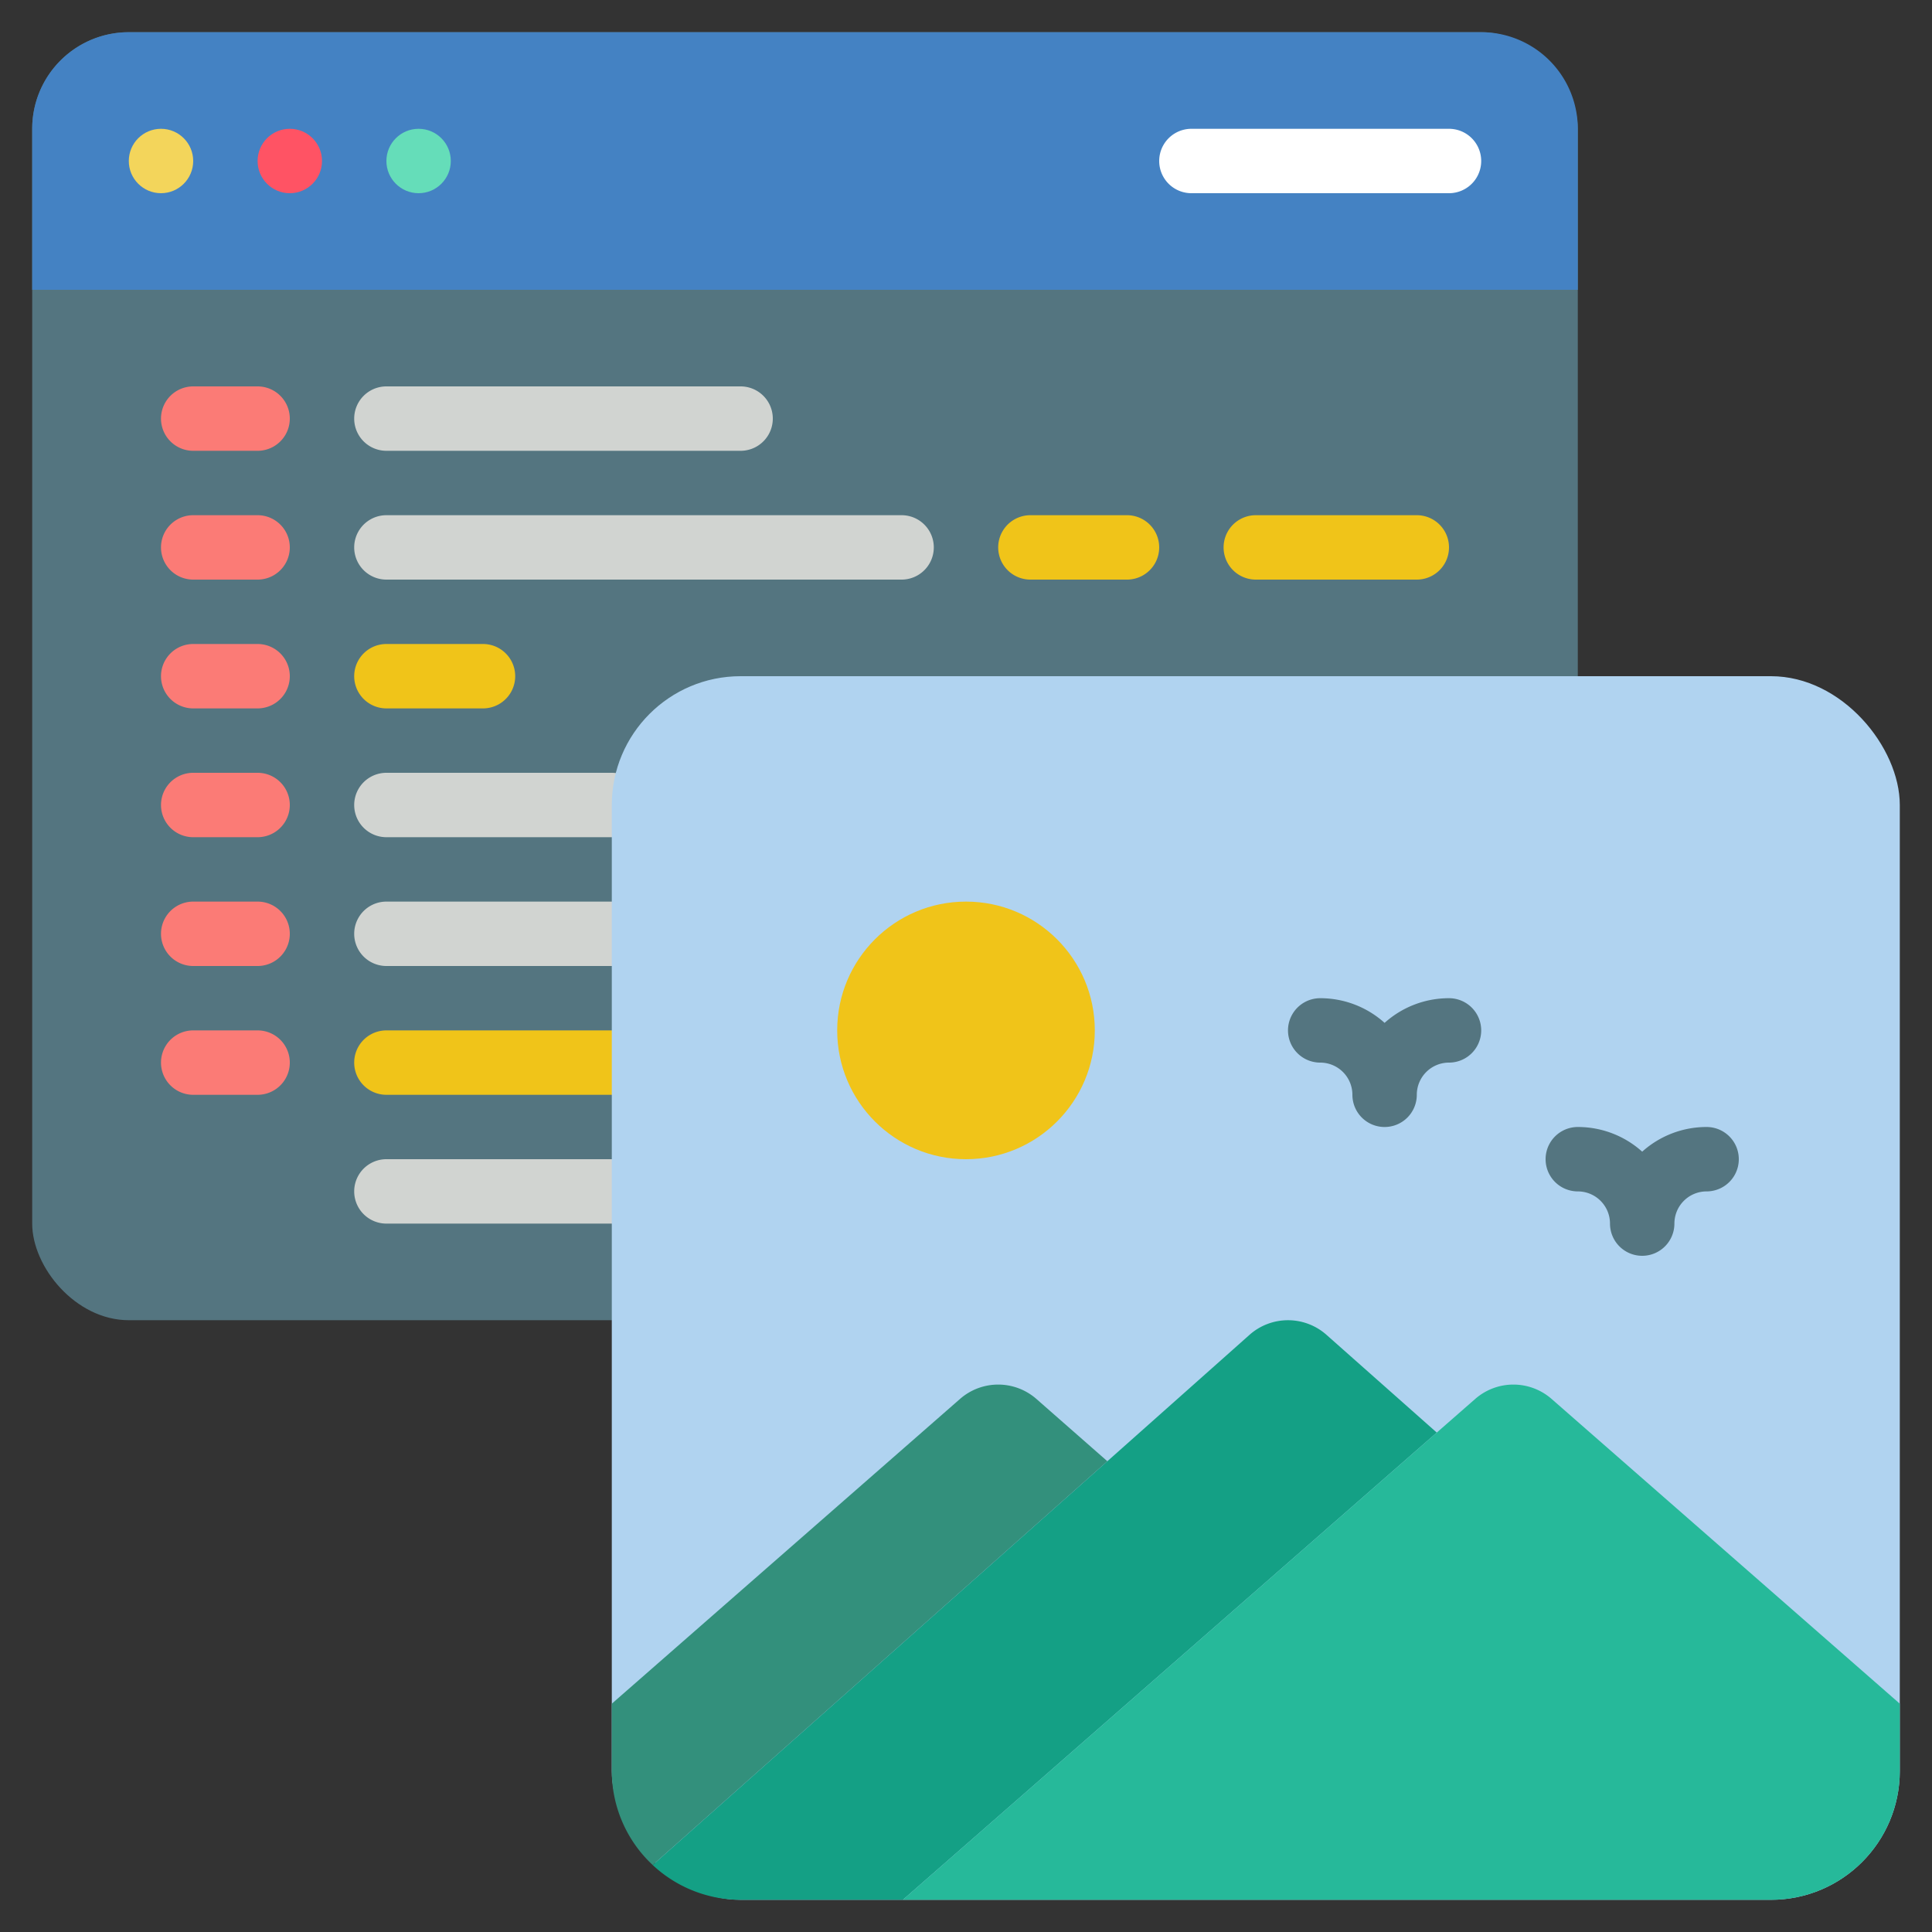
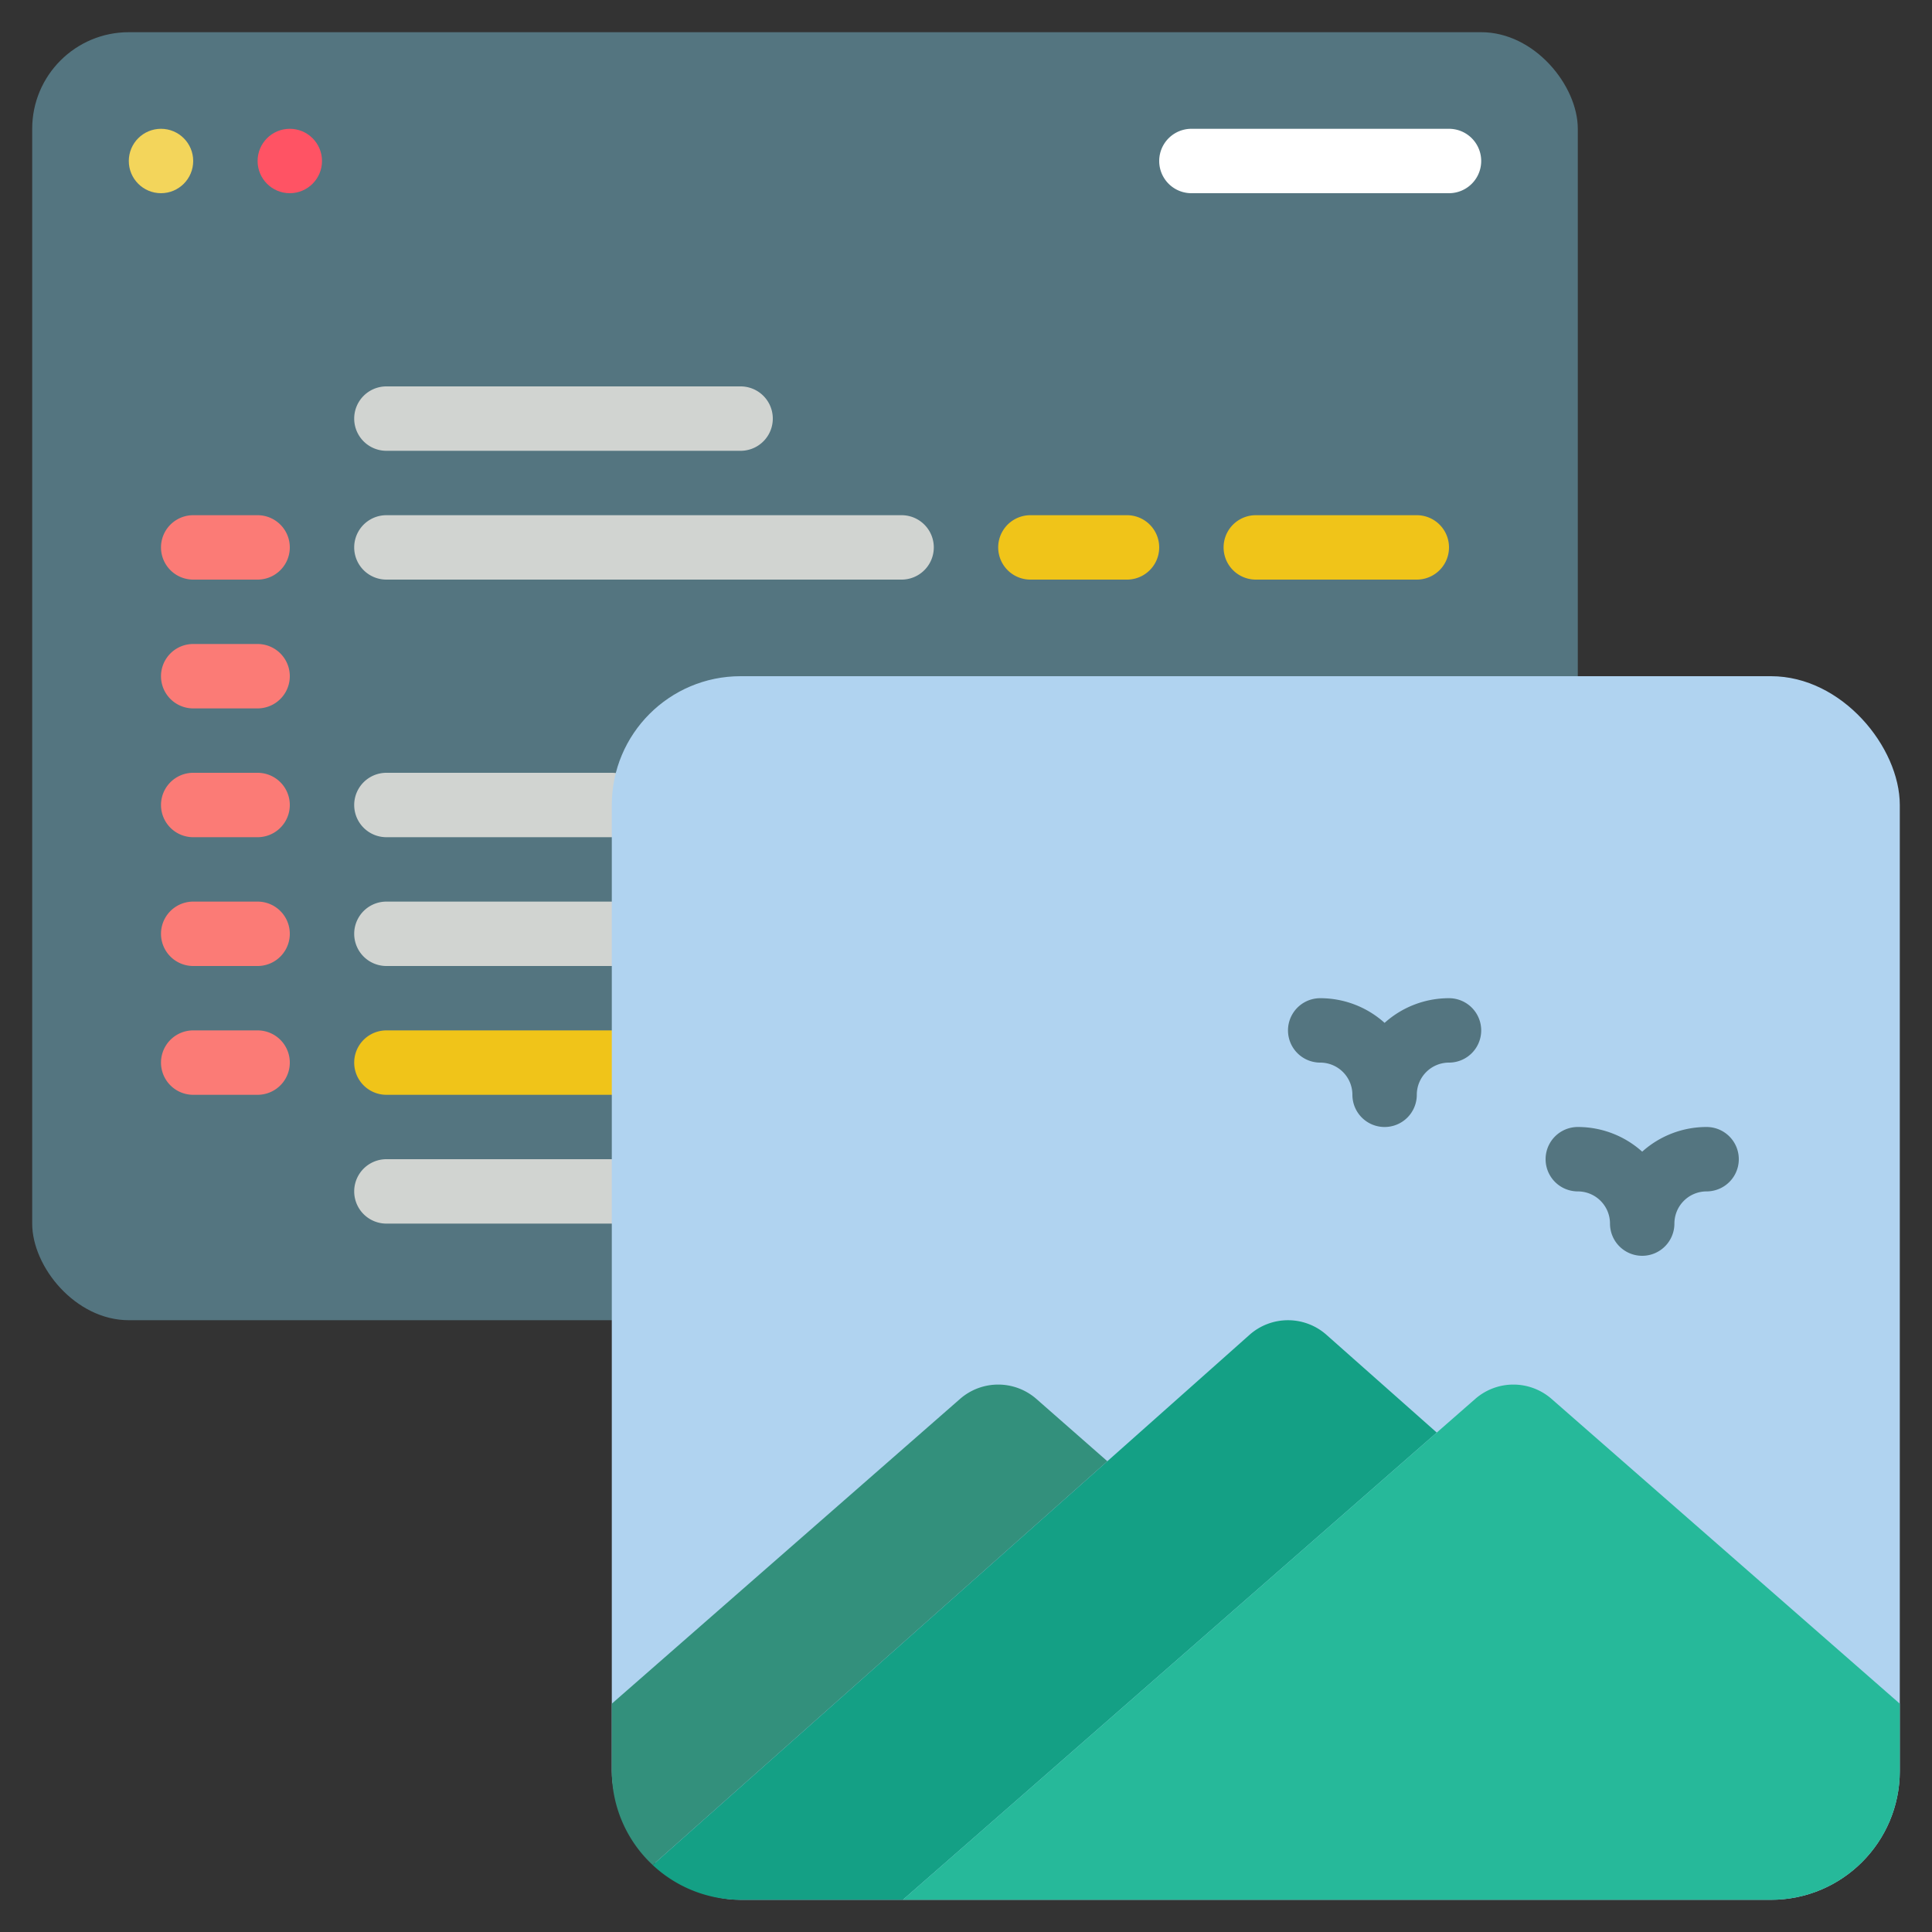
<svg xmlns="http://www.w3.org/2000/svg" id="ae77d2b5-54c6-4dfb-a346-c4f408583eae" height="512" viewBox="0 0 60 60" width="512" data-name="Icons">
  <rect x="0" y="0" width="60" height="60" fill="#333333" stroke="none" />
  <rect fill="#547580" height="40" rx="3" width="48" x="1" y="1" />
-   <path d="m15 22h-3a1 1 0 0 1 0-2h3a1 1 0 0 1 0 2z" fill="#f0c419" />
  <path d="m19 26h-7a1 1 0 0 1 0-2h7a1 1 0 0 1 0 2z" fill="#d1d4d1" />
  <path d="m19 30h-7a1 1 0 0 1 0-2h7a1 1 0 0 1 0 2z" fill="#d1d4d1" />
  <path d="m19 34h-7a1 1 0 0 1 0-2h7a1 1 0 0 1 0 2z" fill="#f0c419" />
  <path d="m19 38h-7a1 1 0 0 1 0-2h7a1 1 0 0 1 0 2z" fill="#d1d4d1" />
-   <path d="m8 14h-2a1 1 0 0 1 0-2h2a1 1 0 0 1 0 2z" fill="#fb7b76" />
  <path d="m23 14h-11a1 1 0 0 1 0-2h11a1 1 0 0 1 0 2z" fill="#d1d4d1" />
  <path d="m8 18h-2a1 1 0 0 1 0-2h2a1 1 0 0 1 0 2z" fill="#fb7b76" />
  <path d="m28 18h-16a1 1 0 0 1 0-2h16a1 1 0 0 1 0 2z" fill="#d1d4d1" />
  <g fill="#fb7b76">
    <path d="m8 22h-2a1 1 0 0 1 0-2h2a1 1 0 0 1 0 2z" />
    <path d="m8 26h-2a1 1 0 0 1 0-2h2a1 1 0 0 1 0 2z" />
    <path d="m8 30h-2a1 1 0 0 1 0-2h2a1 1 0 0 1 0 2z" />
    <path d="m8 34h-2a1 1 0 0 1 0-2h2a1 1 0 0 1 0 2z" />
  </g>
  <path d="m35 18h-3a1 1 0 0 1 0-2h3a1 1 0 0 1 0 2z" fill="#f0c419" />
  <path d="m44 18h-5a1 1 0 0 1 0-2h5a1 1 0 0 1 0 2z" fill="#f0c419" />
-   <path d="m49 4v5h-48v-5a3 3 0 0 1 3-3h42a3 3 0 0 1 3 3z" fill="#4482c3" />
  <path d="m45 6h-8a1 1 0 0 1 0-2h8a1 1 0 0 1 0 2z" fill="#fff" />
  <circle cx="5" cy="5" fill="#f3d55b" r="1" />
  <circle cx="9" cy="5" fill="#ff5364" r="1" />
-   <circle cx="13" cy="5" fill="#65ddb9" r="1" />
  <rect fill="#b0d3f0" height="38" rx="4" width="40" x="19" y="21" />
-   <circle cx="30" cy="32" fill="#f0c419" r="4" />
  <path d="m43 35a1 1 0 0 1 -1-1 1 1 0 0 0 -1-1 1 1 0 0 1 0-2 2.987 2.987 0 0 1 2 .766 2.987 2.987 0 0 1 2-.766 1 1 0 0 1 0 2 1 1 0 0 0 -1 1 1 1 0 0 1 -1 1z" fill="#547580" />
  <path d="m51 39a1 1 0 0 1 -1-1 1 1 0 0 0 -1-1 1 1 0 0 1 0-2 2.987 2.987 0 0 1 2 .766 2.987 2.987 0 0 1 2-.766 1 1 0 0 1 0 2 1 1 0 0 0 -1 1 1 1 0 0 1 -1 1z" fill="#547580" />
  <path d="m44.62 44.49-16.58 14.51h-5.04a4 4 0 0 1 -2.73-1.08l14.12-12.54 4.42-3.93a1.8 1.8 0 0 1 2.38 0z" fill="#14a085" />
  <path d="m34.39 45.38-14.12 12.54a3.993 3.993 0 0 1 -1.27-2.92v-2.09l10.82-9.47a1.8 1.8 0 0 1 2.36 0z" fill="#33907c" />
  <path d="m59 52.91v2.09a4 4 0 0 1 -4 4h-26.96l16.58-14.51 1.2-1.05a1.8 1.8 0 0 1 2.36 0z" fill="#26b99a" />
</svg>